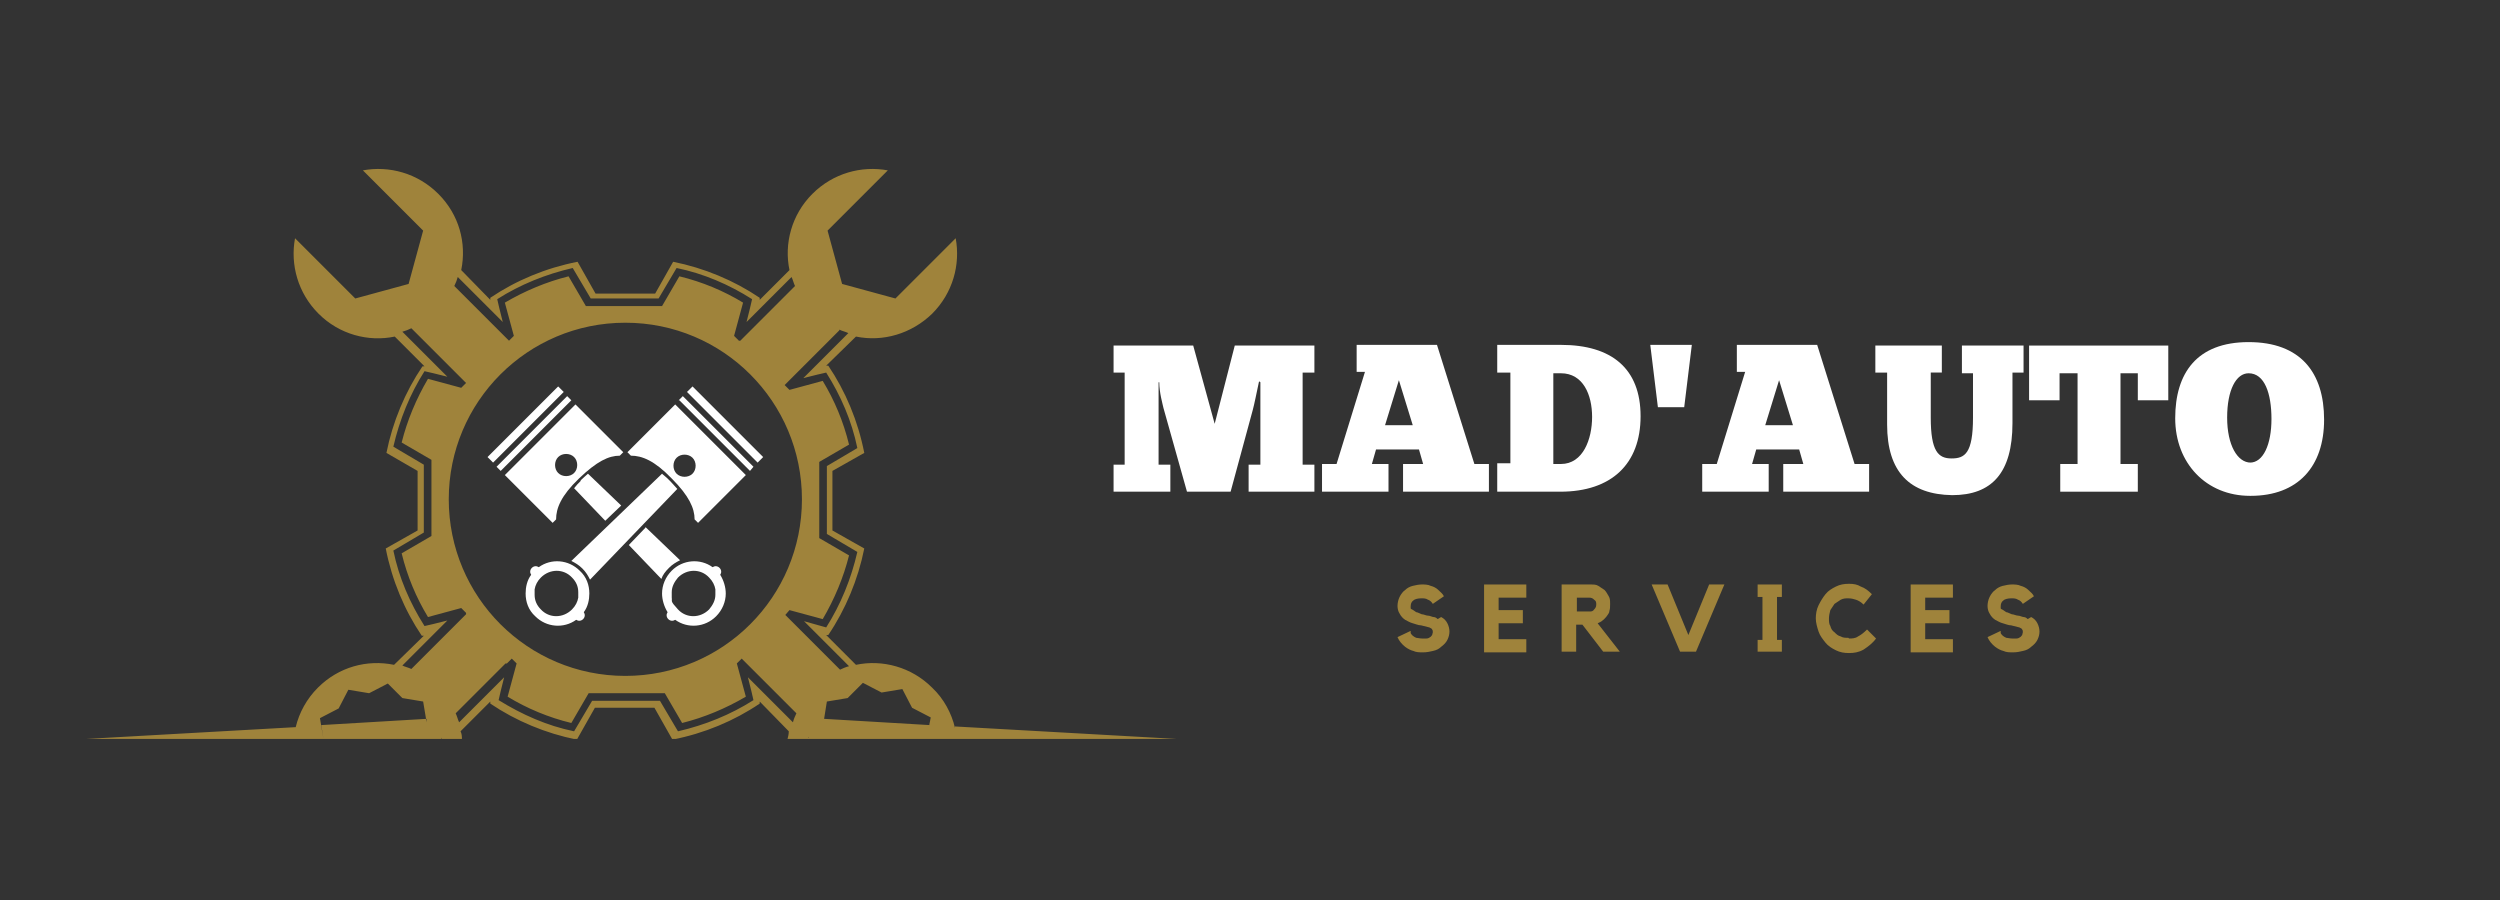
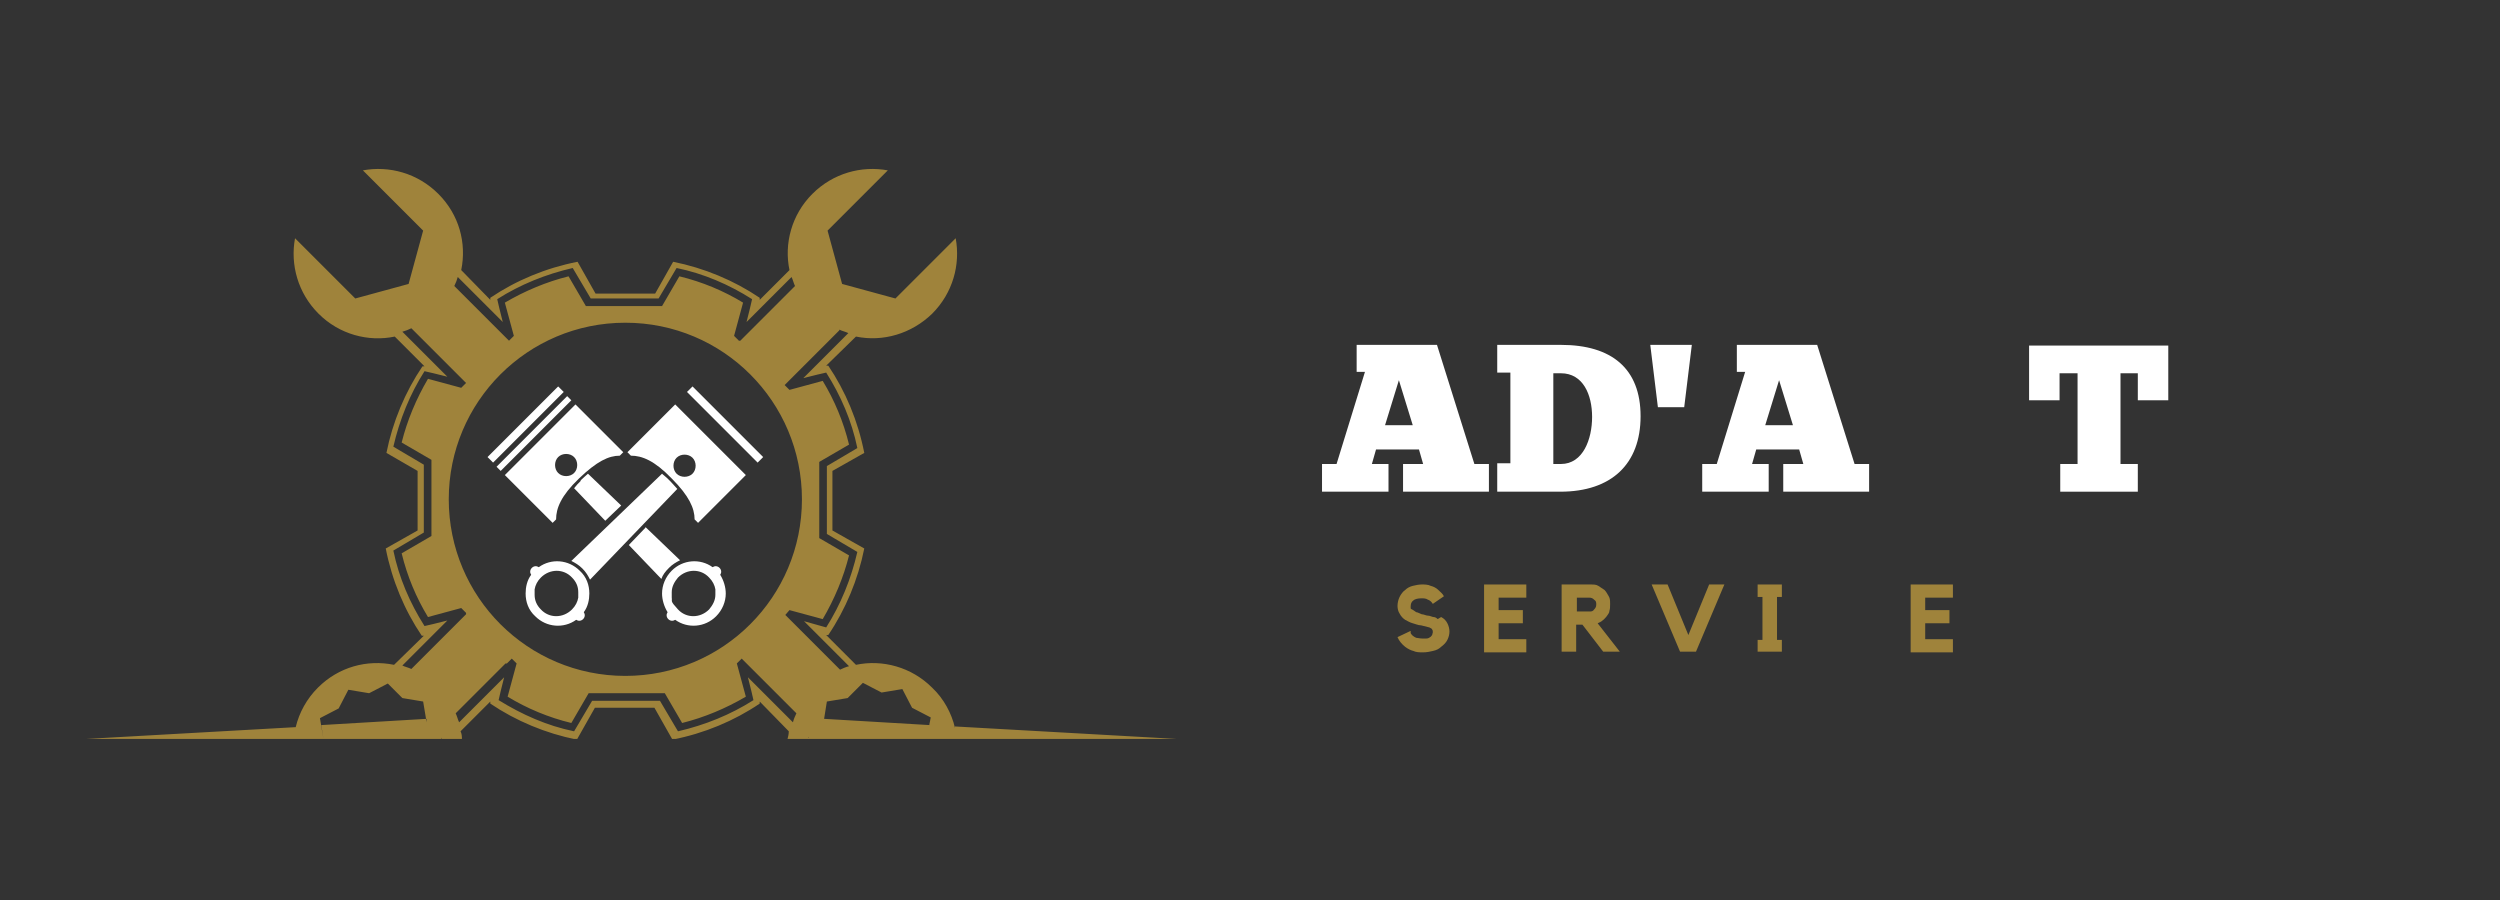
<svg xmlns="http://www.w3.org/2000/svg" id="Calque_3" data-name="Calque 3" version="1.1" viewBox="0 0 361 130">
  <rect x="0" y="0" width="361" height="130" fill="#333333" stroke="none" />
  <defs>
    <style>
      .cls-1, .cls-2, .cls-3, .cls-4, .cls-5 {
        stroke-width: 0px;
      }

      .cls-1, .cls-4 {
        fill-rule: evenodd;
      }

      .cls-1, .cls-5 {
        fill: #fff;
      }

      .cls-2, .cls-4 {
        fill: #9f833b;
      }

      .cls-3 {
        fill: none;
      }

      .cls-6 {
        clip-path: url(#clippath);
      }
    </style>
    <clipPath id="clippath">
      <rect class="cls-3" x="10.6" y="24.2" width="159.2" height="82.5" />
    </clipPath>
  </defs>
  <g>
    <g class="cls-6">
      <path class="cls-4" d="M90.3,46.6c-14.1,0-25.5,11.4-25.5,25.5s11.4,25.5,25.5,25.5,25.5-11.4,25.5-25.5-11.4-25.5-25.5-25.5ZM106.9,49.2l.7-.7,1-1,6.2-6.2c-.2-.4-.3-.9-.5-1.3l-5.1,5.1-1.4,1.4.5-2,.3-1.3c-3.3-2.1-7-3.7-10.9-4.5l-2.6,4.4h-9.8l-2.6-4.4c-3.9.9-7.6,2.4-10.9,4.5l.3,1.3.5,2-1.4-1.4-5.1-5.1c-.1.4-.3.9-.5,1.3l7.2,7.2.7.7.7-.7-1.3-4.8c2.9-1.7,6-3,9.2-3.8l2.5,4.3h11l2.5-4.3c3.3.8,6.4,2.1,9.2,3.8l-1.3,4.8.7.7h0ZM73,95.8l-1,1-6.2,6.2c.2.4.3.9.5,1.3l6.5-6.5-.5,2-.3,1.3c3.4,2.1,7,3.7,10.9,4.5l2.6-4.4h9.8l2.6,4.4c3.9-.9,7.6-2.4,10.9-4.5l-.3-1.3-.5-2,1.4,1.4,5.1,5.1c.1-.4.3-.9.5-1.3l-6.2-6.2-1-1-.7-.7-.7.7,1.3,4.8c-2.9,1.7-6,3-9.2,3.8l-2.5-4.3h-11l-2.5,4.3c-3.3-.8-6.4-2.1-9.2-3.8l1.3-4.8-.7-.7-.7.7ZM67.3,88.7l-.7.7-1,1-6.2,6.2c-.4-.2-.9-.3-1.3-.5l5.1-5.1,1.4-1.4-2,.5-1.3.3c-2.1-3.3-3.7-7-4.5-10.9l4.4-2.6v-9.8l-4.4-2.6c.9-3.9,2.4-7.6,4.5-10.9l1.3.3,2,.5-6.5-6.5c.4-.1.9-.3,1.3-.5l6.2,6.2,1,1,.7.7-.7.7-4.8-1.3c-1.7,2.9-3,6-3.8,9.2l4.3,2.5v11l-4.3,2.5c.8,3.3,2.1,6.4,3.8,9.2l4.8-1.3.7.7h0ZM42.6,105.1s0,0,0-.1c0,0,0,0,0,.1ZM42.6,105.2s0,0,0-.1c0,0,0,0,0,.1ZM42.6,105.3s0,0,0-.1c0,0,0,0,0,.1ZM42.6,105.4s0,0,0-.1c0,0,0,0,0,.1ZM42.5,105.6s0,0,0-.1c0,0,0,0,0,.1ZM42.5,105.7s0,0,0-.1c0,0,0,0,0,.1ZM42.5,105.8s0,0,0-.1c0,0,0,0,0,.1ZM42.5,106s0,0,0-.1c0,0,0,0,0,.1ZM42.5,106.1s0,0,0-.1c0,0,0,0,0,.1ZM42.4,106.2s0,0,0-.1c0,0,0,0,0,.1ZM42.4,106.3s0,0,0-.1c0,0,0,0,0,.1ZM42.4,106.5s0,0,0-.1c0,0,0,0,0,.1ZM42.4,106.6s0,0,0-.1c0,0,0,0,0,.1ZM42.4,106.7s0,0,0-.1c0,0,0,0,0,.1ZM61.6,104.3v-.5c0,0-15.2.9-15.2.9l.3,2-.5-3,2.7-1.4,1.4-2.7,3,.5,2.7-1.4,2.1,2.1,3,.5.5,3ZM138.2,106.6s0,0,0,.1c0,0,0,0,0-.1ZM138.2,106.3c0,0,0,.2,0,.2,0,0,0-.2,0-.2ZM138.2,106.2s0,0,0,.1c0,0,0,0,0-.1ZM138.2,106.1s0,0,0,.1c0,0,0,0,0-.1ZM138.1,106s0,0,0,.1c0,0,0,0,0-.1ZM138.1,105.8s0,0,0,.1c0,0,0,0,0-.1ZM138.1,105.7s0,0,0,.1c0,0,0,0,0-.1ZM138.1,105.6s0,0,0,.1h0ZM138,105.5s0,0,0,.1c0,0,0,0,0-.1ZM138,105.3s0,0,0,.1c0,0,0,0,0-.1ZM138,105.2s0,0,0,.1c0,0,0,0,0-.1ZM138,105.1s0,0,0,.1c0,0,0,0,0-.1ZM116.8,106.4v.3c.1,0,53.1,0,53.1,0l-32-1.8c0,0,0,.1,0,.2-.5-2.1-1.6-4.2-3.3-5.8-3-3-7.2-4.1-11-3.3l-4.3-4.3h.3c2.5-3.7,4.3-8,5.2-12.5l-4.6-2.6v-8.6l4.6-2.6c-.9-4.6-2.7-8.9-5.2-12.6h-.3c0,0,4.3-4.2,4.3-4.2,3.9.8,8-.4,11-3.3,3-3,4.1-7.1,3.4-10.9l-8.7,8.7-7.7-2.1-2.1-7.7,8.7-8.7c-3.8-.7-7.9.4-10.9,3.4-3,3-4.1,7.2-3.3,11l-4.3,4.3v-.3c-3.7-2.5-8-4.3-12.5-5.2l-2.6,4.6h-8.6l-2.6-4.6c-4.6.9-8.9,2.7-12.6,5.2v.3c0,0-4.2-4.3-4.2-4.3.8-3.9-.3-8-3.3-11-3-3-7.1-4.1-10.9-3.4l1.1,1.1,7.6,7.6-2.1,7.7-7.7,2.1-8.7-8.7c-.7,3.8.4,7.9,3.4,10.9,3,3,7.2,4.1,11,3.3l4.3,4.3h-.3c-2.5,3.7-4.3,8-5.2,12.5l4.5,2.6v8.6l-4.6,2.6c.9,4.6,2.7,8.9,5.2,12.6h.3c0,0-4.3,4.2-4.3,4.2-3.9-.8-8,.3-11,3.3-1.6,1.6-2.7,3.6-3.2,5.7,0,0,0,0,0,0l-32,1.8h53s.1-.3.1-.3v.3c-.1,0,2.9,0,2.9,0,0-.4,0-.8-.2-1.2l4.3-4.3v.3c3.7,2.5,8,4.3,12.5,5.2l2.6-4.6h8.6l2.6,4.6c4.6-.9,8.9-2.7,12.6-5.2v-.3c0,0,4.2,4.3,4.2,4.3,0,.4-.1.8-.2,1.2h3.1v-.3h-.1ZM134.2,104.7l-15.2-.9.4-2.5,3-.5,2.2-2.2,2.7,1.4,3-.5,1.4,2.7,2.7,1.4-.2,1h0ZM121.2,47.6c.4.2.9.3,1.3.5l-5.1,5.1-1.4,1.4,2-.5,1.3-.3c2.1,3.3,3.7,7,4.5,10.9l-4.4,2.6v9.8l4.4,2.6c-.9,3.9-2.4,7.6-4.5,10.9l-3.2-.9,1.4,1.4,5.1,5.1c-.4.1-.9.3-1.3.5l-6.2-6.2-1.7-1.7h0c0,0,.6-.7.6-.7l4.8,1.3c1.7-2.9,3-6,3.8-9.2l-4.3-2.5v-11l4.3-2.5c-.8-3.3-2.1-6.4-3.8-9.2l-4.8,1.3-.7-.7.7-.7,7.2-7.2h0Z" />
    </g>
    <path class="cls-1" d="M83.1,58.4l-10.2,10.2,6.9,6.9.5-.5c0-1.6.7-3.4,3.3-5.9s4.3-3.3,5.9-3.3l.5-.5-6.9-6.9h0ZM80.6,66c.6-.6,1.7-.6,2.3,0,.6.6.6,1.7,0,2.3-.6.6-1.7.6-2.3,0-.6-.6-.6-1.7,0-2.3Z" />
    <path class="cls-1" d="M72.3,68l10.2-10.2-.6-.6-10.2,10.2.6.6Z" />
    <path class="cls-1" d="M71.2,66.8l10.2-10.2-.8-.8-10.2,10.2.8.8Z" />
    <path class="cls-1" d="M83.9,69.4c-.4.4-.7.7-1,1.1l4.5,4.7,2.3-2.2-4.8-4.6c-.3.3-.7.6-1.1,1Z" />
    <path class="cls-1" d="M95.6,68.4l-13.1,12.6c.6.3,1.1.6,1.6,1.1.5.5.8,1,1.1,1.6l12.6-13.1c-.3-.3-.6-.7-1-1.1s-.7-.7-1.1-1h0Z" />
    <path class="cls-1" d="M93.2,76.2l-2.4,2.5,4.7,4.9c.2-.6.6-1.1,1.1-1.6s1-.8,1.6-1.1l-5-4.8Z" />
    <path class="cls-1" d="M97,69.1c2.5,2.5,3.3,4.3,3.3,5.9l.5.5,6.9-6.9-10.2-10.2-6.9,6.9.5.5c1.6,0,3.4.7,5.9,3.3ZM100,68.4c-.6.6-1.7.6-2.3,0-.6-.6-.6-1.7,0-2.3.6-.6,1.7-.6,2.3,0,.6.6.6,1.7,0,2.3Z" />
-     <path class="cls-1" d="M98.1,57.8l10.2,10.2.5-.6-10.2-10.2-.6.6Z" />
+     <path class="cls-1" d="M98.1,57.8Z" />
    <path class="cls-1" d="M99.2,56.6l10.2,10.2.8-.8-10.2-10.2-.8.8Z" />
    <path class="cls-1" d="M102.9,81.9c-1.8-1.3-4.3-1.1-5.9.5-.9.9-1.4,2.1-1.4,3.3,0,.9.3,1.9.8,2.7-.2.3-.2.7.1,1,.3.3.7.3,1,.1,1.8,1.3,4.3,1.1,5.9-.5.9-.9,1.4-2.1,1.4-3.3,0-.9-.3-1.9-.8-2.7.2-.3.2-.7-.1-1-.3-.3-.7-.3-1-.1h0ZM97.9,83.4c1.3-1.3,3.3-1.3,4.5,0,.5.5.8,1.1.9,1.7h0c0,.2,0,.3,0,.5,0,.1,0,.2,0,.3h0c0,.8-.4,1.5-.9,2.1-1.3,1.3-3.3,1.3-4.5,0s-.8-1.1-.9-1.7h0c0-.2,0-.3,0-.5,0-.1,0-.2,0-.3h0c0-.8.4-1.5.9-2.1h0Z" />
    <path class="cls-1" d="M83.7,82.4c-1.6-1.6-4.1-1.8-5.9-.5-.3-.2-.7-.2-1,.1-.3.3-.3.7-.1,1-.6.8-.8,1.8-.8,2.7,0,1.2.4,2.4,1.4,3.3,1.6,1.6,4.1,1.8,5.9.5.3.2.7.2,1-.1.3-.3.3-.7.1-1,.6-.8.8-1.8.8-2.7,0-1.2-.4-2.4-1.4-3.3h0ZM78.1,83.4c1.3-1.3,3.3-1.3,4.5,0,.6.6.9,1.3.9,2.1h0c0,.1,0,.2,0,.3,0,.2,0,.3,0,.5h0c-.1.6-.4,1.2-.9,1.7-1.3,1.3-3.3,1.3-4.5,0-.6-.6-.9-1.3-.9-2.1h0c0-.1,0-.2,0-.3,0-.2,0-.3,0-.5h0c.1-.6.4-1.2.9-1.7h0Z" />
  </g>
  <g>
-     <path class="cls-5" d="M182,55.2v11.9h-1.7v3.9h9.5v-3.9h-1.7v-13.3h1.7v-3.9h-11.5l-2.9,11.3-3.1-11.3h-11.5v3.9h1.6v13.3h-1.6v3.9h8.2v-3.9h-1.7v-11.9h.1c0,1.5.5,3.2.6,3.7l3.4,12.1h6.3l3.2-11.8c.2-.7.6-2.7.9-4.1h.1Z" />
    <path class="cls-5" d="M215,71v-4h-2.1l-5.4-17.2h-11.6v3.9h1.2l-4.1,13.3h-2.1v4h9.6v-4h-2.4l.6-2.1h6.2l.6,2.1h-2.9v4h12.1ZM200,61.4l2-6.5,2,6.5h-4Z" />
    <path class="cls-5" d="M216.2,71h9.1c7.4,0,11.6-4,11.6-10.9s-4.2-10.3-11.5-10.3h-9.2v4h1.9v13.1h-1.9v4ZM224.3,67v-13.1h1.1c3.2,0,4.5,3.1,4.5,6.3s-1.3,6.8-4.5,6.8h-1.1Z" />
    <path class="cls-5" d="M244.3,49.8h-6l1.1,9h3.8l1.1-9Z" />
    <path class="cls-5" d="M269.9,71v-4h-2.1l-5.4-17.2h-11.6v3.9h1.2l-4.1,13.3h-2.1v4h9.6v-4h-2.4l.6-2.1h6.2l.6,2.1h-2.9v4h12.1ZM254.9,61.4l2-6.5,2,6.5h-4Z" />
-     <path class="cls-5" d="M270.8,49.9v3.9h1.7v7.5c0,6.9,3.3,10.1,9.4,10.2,5.7,0,8.7-3.2,8.7-10.4v-7.3h1.6v-3.9h-8.9v4h1.6v6.4c0,5.2-1.2,5.9-3.1,5.9s-3-1-3-5.9v-6.5h1.6v-3.9h-9.6Z" />
    <path class="cls-5" d="M313.3,49.9h-20.3v7.9h4.4v-3.9h2.6v13.1h-2.5v4h11.2v-4h-2.5v-13.1h2.5v3.9h4.4v-7.9Z" />
-     <path class="cls-5" d="M325,71.6c6.8,0,10.6-4.2,10.6-11s-3.4-11.2-10.9-11.2-10.6,4.5-10.6,11,4.5,11.2,10.8,11.2ZM325,66.8c-1.9,0-3.4-2.5-3.4-6.5s1.3-6.4,3.1-6.4c2.3,0,3.3,2.9,3.3,6.6s-1.2,6.3-3.1,6.3Z" />
  </g>
  <g>
    <path class="cls-2" d="M208.1,89.1c.4.2.7.5.9.9.2.4.3.8.3,1.2s-.1.8-.3,1.2c-.2.4-.5.7-.9,1-.3.3-.7.5-1.2.6-.4.1-.9.2-1.4.2-.5,0-1,0-1.4-.2-.4-.1-.8-.3-1.2-.6-.5-.4-.9-.9-1.1-1.4l1.9-.9c0,0,0,.2,0,.3,0,.1.2.3.3.4.1.1.3.2.5.3.2,0,.5.1.8.1s.5,0,.7,0c.2,0,.4-.1.5-.2.1,0,.2-.2.3-.3,0-.1.1-.3.1-.4s0-.3-.1-.4c0-.1-.2-.2-.4-.3-.4-.1-.8-.2-1.2-.3-.4,0-.8-.2-1.2-.3-.4-.1-.7-.3-1.1-.5-.3-.2-.6-.5-.8-.9-.2-.3-.3-.7-.3-1.1s.1-.9.3-1.3.5-.8.8-1c.3-.3.7-.5,1.1-.6.4-.1.9-.2,1.3-.2s.9,0,1.3.2c.4.1.8.3,1.1.6.3.3.6.5.8.9l-1.6,1.1c-.2-.3-.4-.5-.7-.6-.3-.2-.6-.2-1-.2s-.9.1-1.1.3c-.3.2-.4.5-.4.9s0,.3.2.4c.2.1.3.2.6.4.2,0,.5.2.8.3.3,0,.6.2.9.2.3,0,.6.2.8.2.3,0,.5.2.6.3Z" />
    <path class="cls-2" d="M214.3,84.4h6.1v1.9h-4v1.8h3.5v1.9h-3.5v2.3h4v1.9h-6.1v-9.7Z" />
    <path class="cls-2" d="M232.5,87.3c0,.3,0,.6-.1.9,0,.3-.2.5-.4.8-.2.2-.3.4-.6.6-.2.2-.5.3-.7.4l3.2,4.1h-2.4l-3-3.9h-.9v3.9h-2.1v-9.7h4.2c.4,0,.8,0,1.1.2.3.2.6.4.9.6.3.3.4.6.6.9.2.3.2.7.2,1.1ZM229.5,88.3c.3,0,.5,0,.7-.3.2-.2.3-.4.3-.7s0-.5-.3-.7c-.2-.2-.4-.3-.7-.3h-1.8v2h1.8Z" />
    <path class="cls-2" d="M246.7,84.4h2.3l-4.1,9.7h-2.3l-4.1-9.7h2.3l3,7.3,3-7.3Z" />
    <path class="cls-2" d="M257.3,84.4v1.8h-.7v6.2h.7v1.7h-3.5v-1.7h.7v-6.2h-.7v-1.8h3.5Z" />
-     <path class="cls-2" d="M267,92.2c.4,0,.9,0,1.3-.3.4-.2.8-.5,1.3-1l1.3,1.3c-.5.7-1.2,1.2-1.8,1.6-.7.4-1.4.5-2.1.5s-1.3-.1-1.9-.4c-.6-.3-1.1-.6-1.5-1.1-.4-.5-.8-1-1-1.6-.2-.6-.4-1.3-.4-1.9s.1-1.3.4-1.9c.3-.6.6-1.1,1-1.6.4-.5.9-.8,1.5-1.1.6-.3,1.2-.4,1.9-.4s1.2.1,1.7.4c.6.2,1.1.6,1.6,1.1l-1.2,1.5c-.4-.4-.8-.6-1.1-.7-.3-.1-.7-.2-1.1-.2s-.7,0-1.1.2c-.3.2-.6.4-.9.6-.2.3-.4.6-.6.9-.1.4-.2.8-.2,1.2s0,.8.2,1.1c.1.4.3.7.6.9.3.3.5.5.9.6.3.2.7.2,1.1.2Z" />
    <path class="cls-2" d="M275.9,84.4h6.1v1.9h-4v1.8h3.5v1.9h-3.5v2.3h4v1.9h-6.1v-9.7Z" />
-     <path class="cls-2" d="M293.3,89.1c.4.2.7.5.9.9.2.4.3.8.3,1.2s-.1.8-.3,1.2c-.2.4-.5.7-.9,1-.3.3-.7.5-1.2.6-.4.1-.9.2-1.4.2-.5,0-1,0-1.4-.2-.4-.1-.8-.3-1.2-.6-.5-.4-.9-.9-1.1-1.4l1.9-.9c0,0,0,.2,0,.3,0,.1.2.3.3.4.1.1.3.2.5.3.2,0,.5.1.8.1s.5,0,.7,0c.2,0,.4-.1.5-.2.1,0,.2-.2.3-.3,0-.1.1-.3.1-.4s0-.3-.1-.4c0-.1-.2-.2-.4-.3-.4-.1-.8-.2-1.2-.3-.4,0-.8-.2-1.2-.3-.4-.1-.7-.3-1.1-.5-.3-.2-.6-.5-.8-.9-.2-.3-.3-.7-.3-1.1s.1-.9.3-1.3.5-.8.8-1c.3-.3.7-.5,1.1-.6.4-.1.9-.2,1.3-.2s.9,0,1.3.2c.4.1.8.3,1.1.6.3.3.6.5.8.9l-1.6,1.1c-.2-.3-.4-.5-.7-.6-.3-.2-.6-.2-1-.2s-.9.1-1.1.3c-.3.2-.4.5-.4.9s0,.3.2.4c.2.1.3.2.6.4.2,0,.5.2.8.3.3,0,.6.2.9.2.3,0,.6.2.8.2.3,0,.5.2.6.3Z" />
  </g>
</svg>